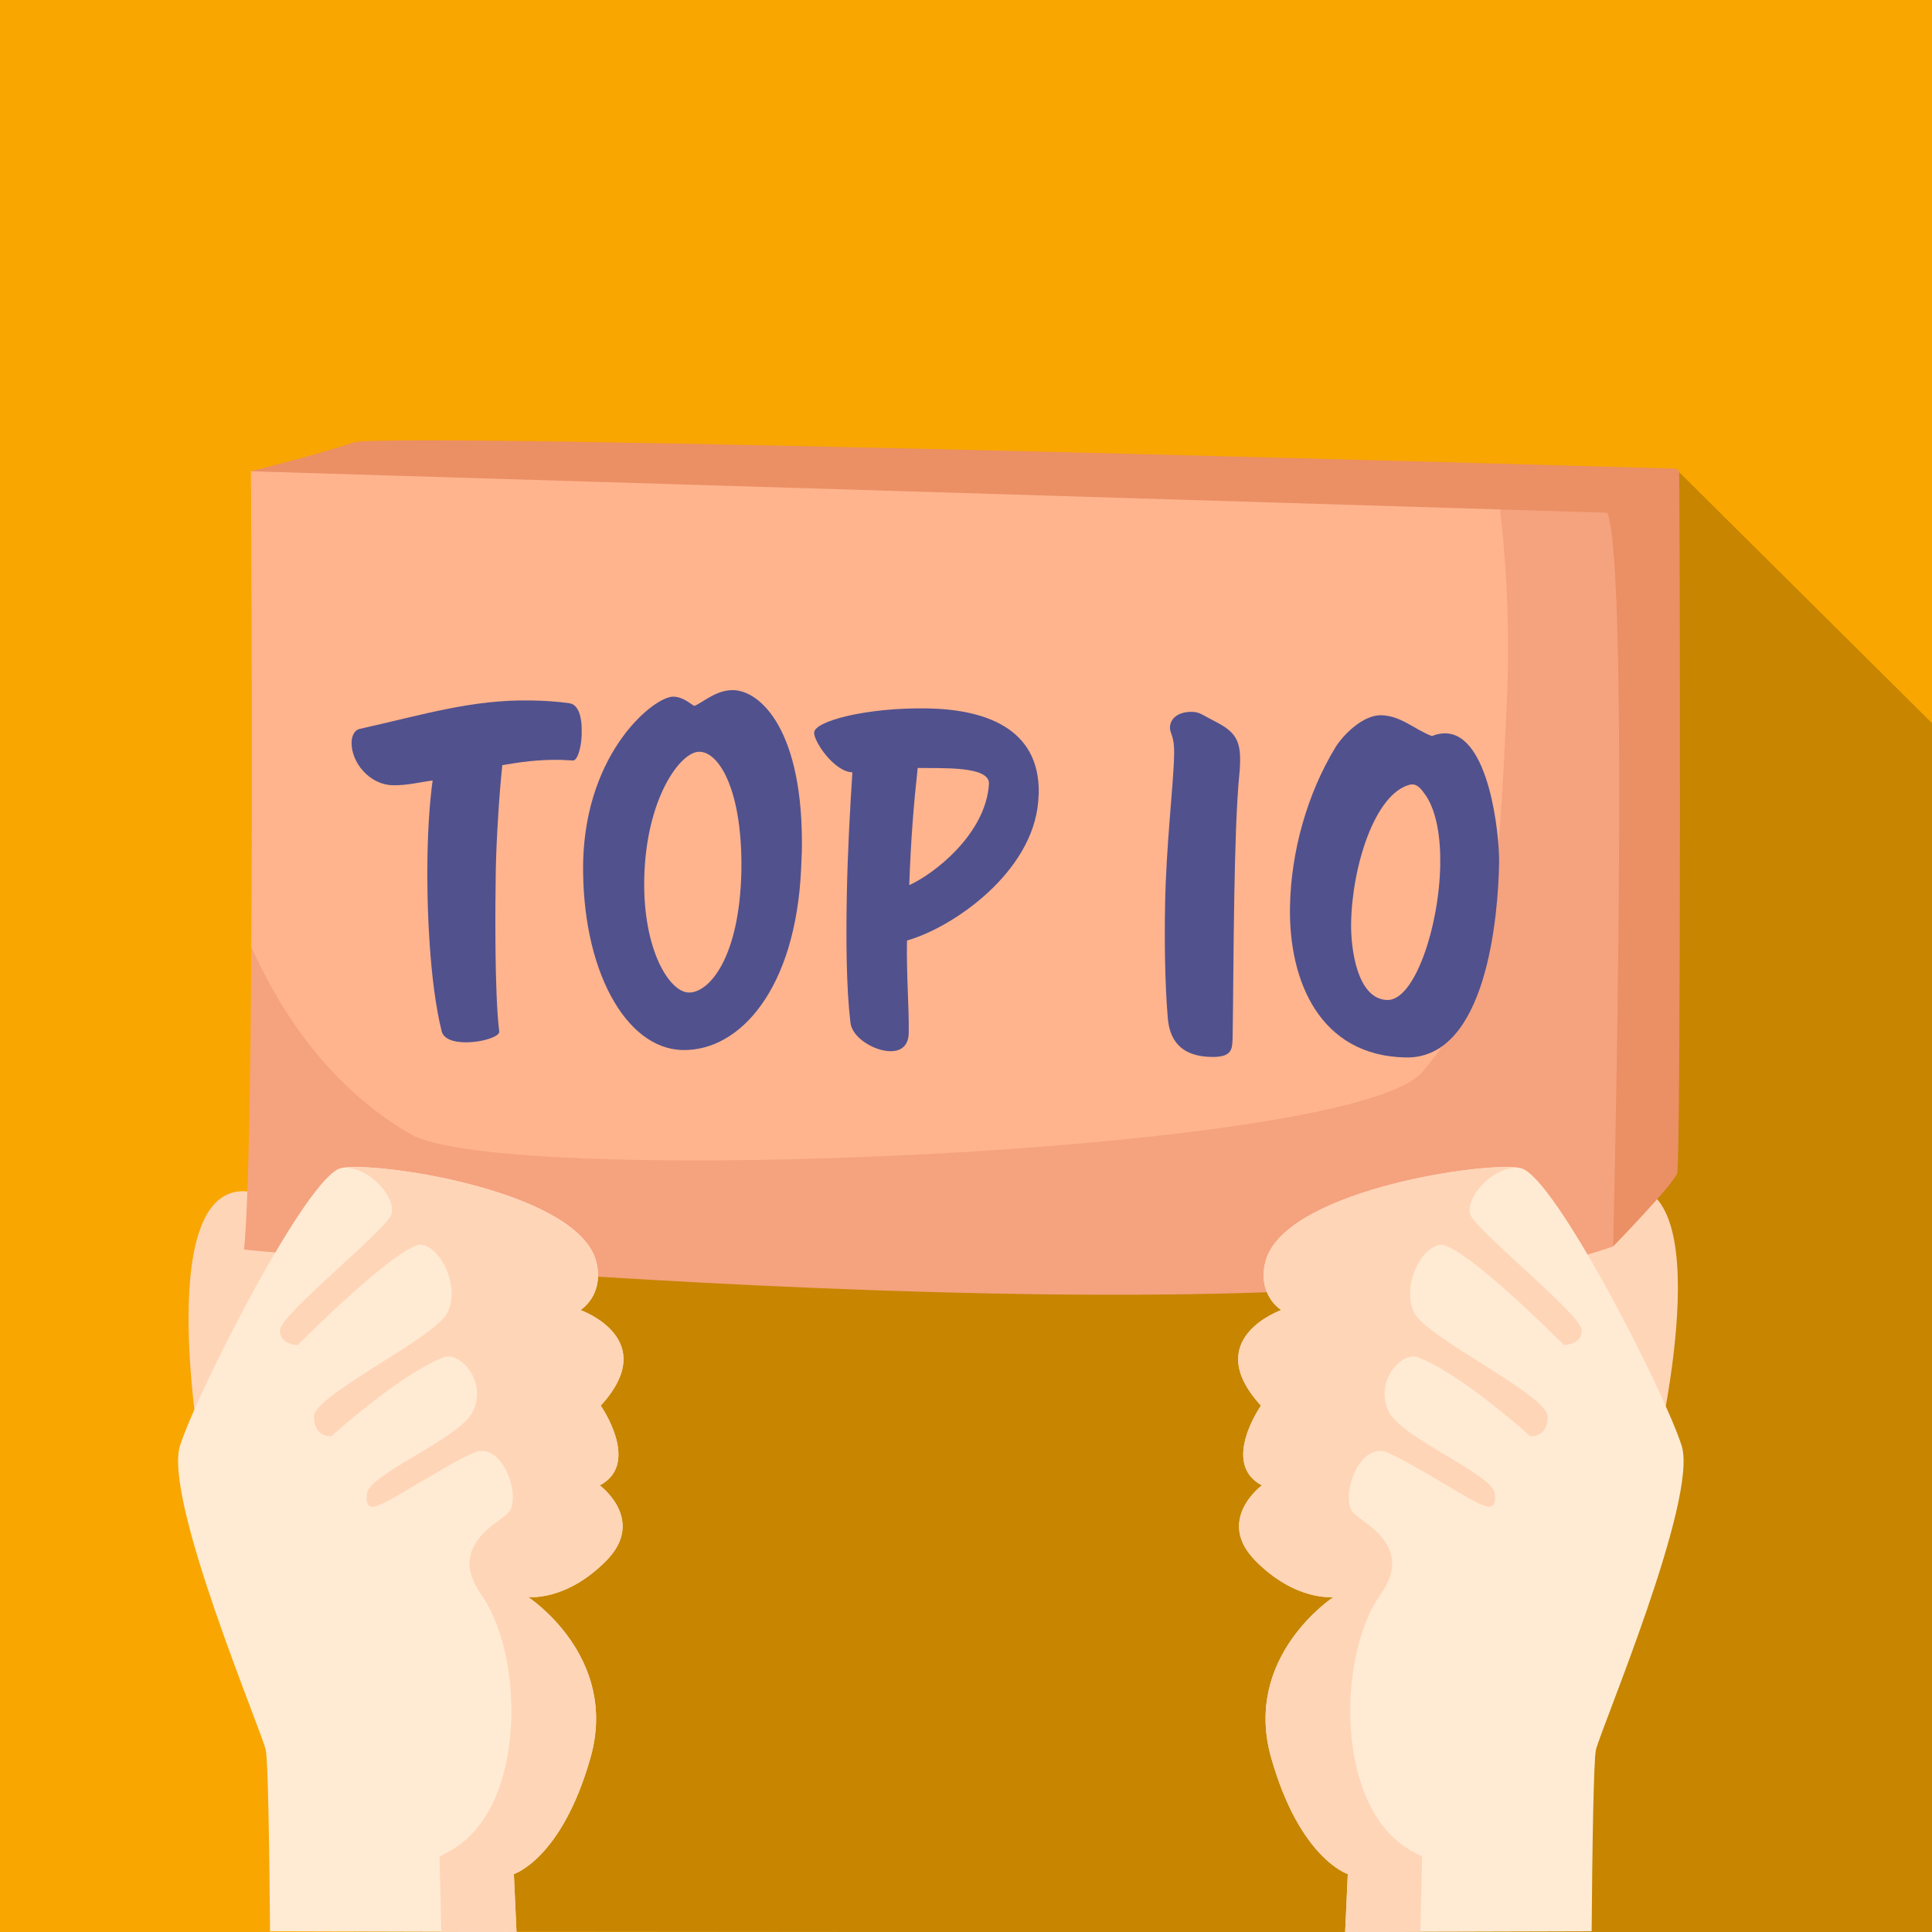
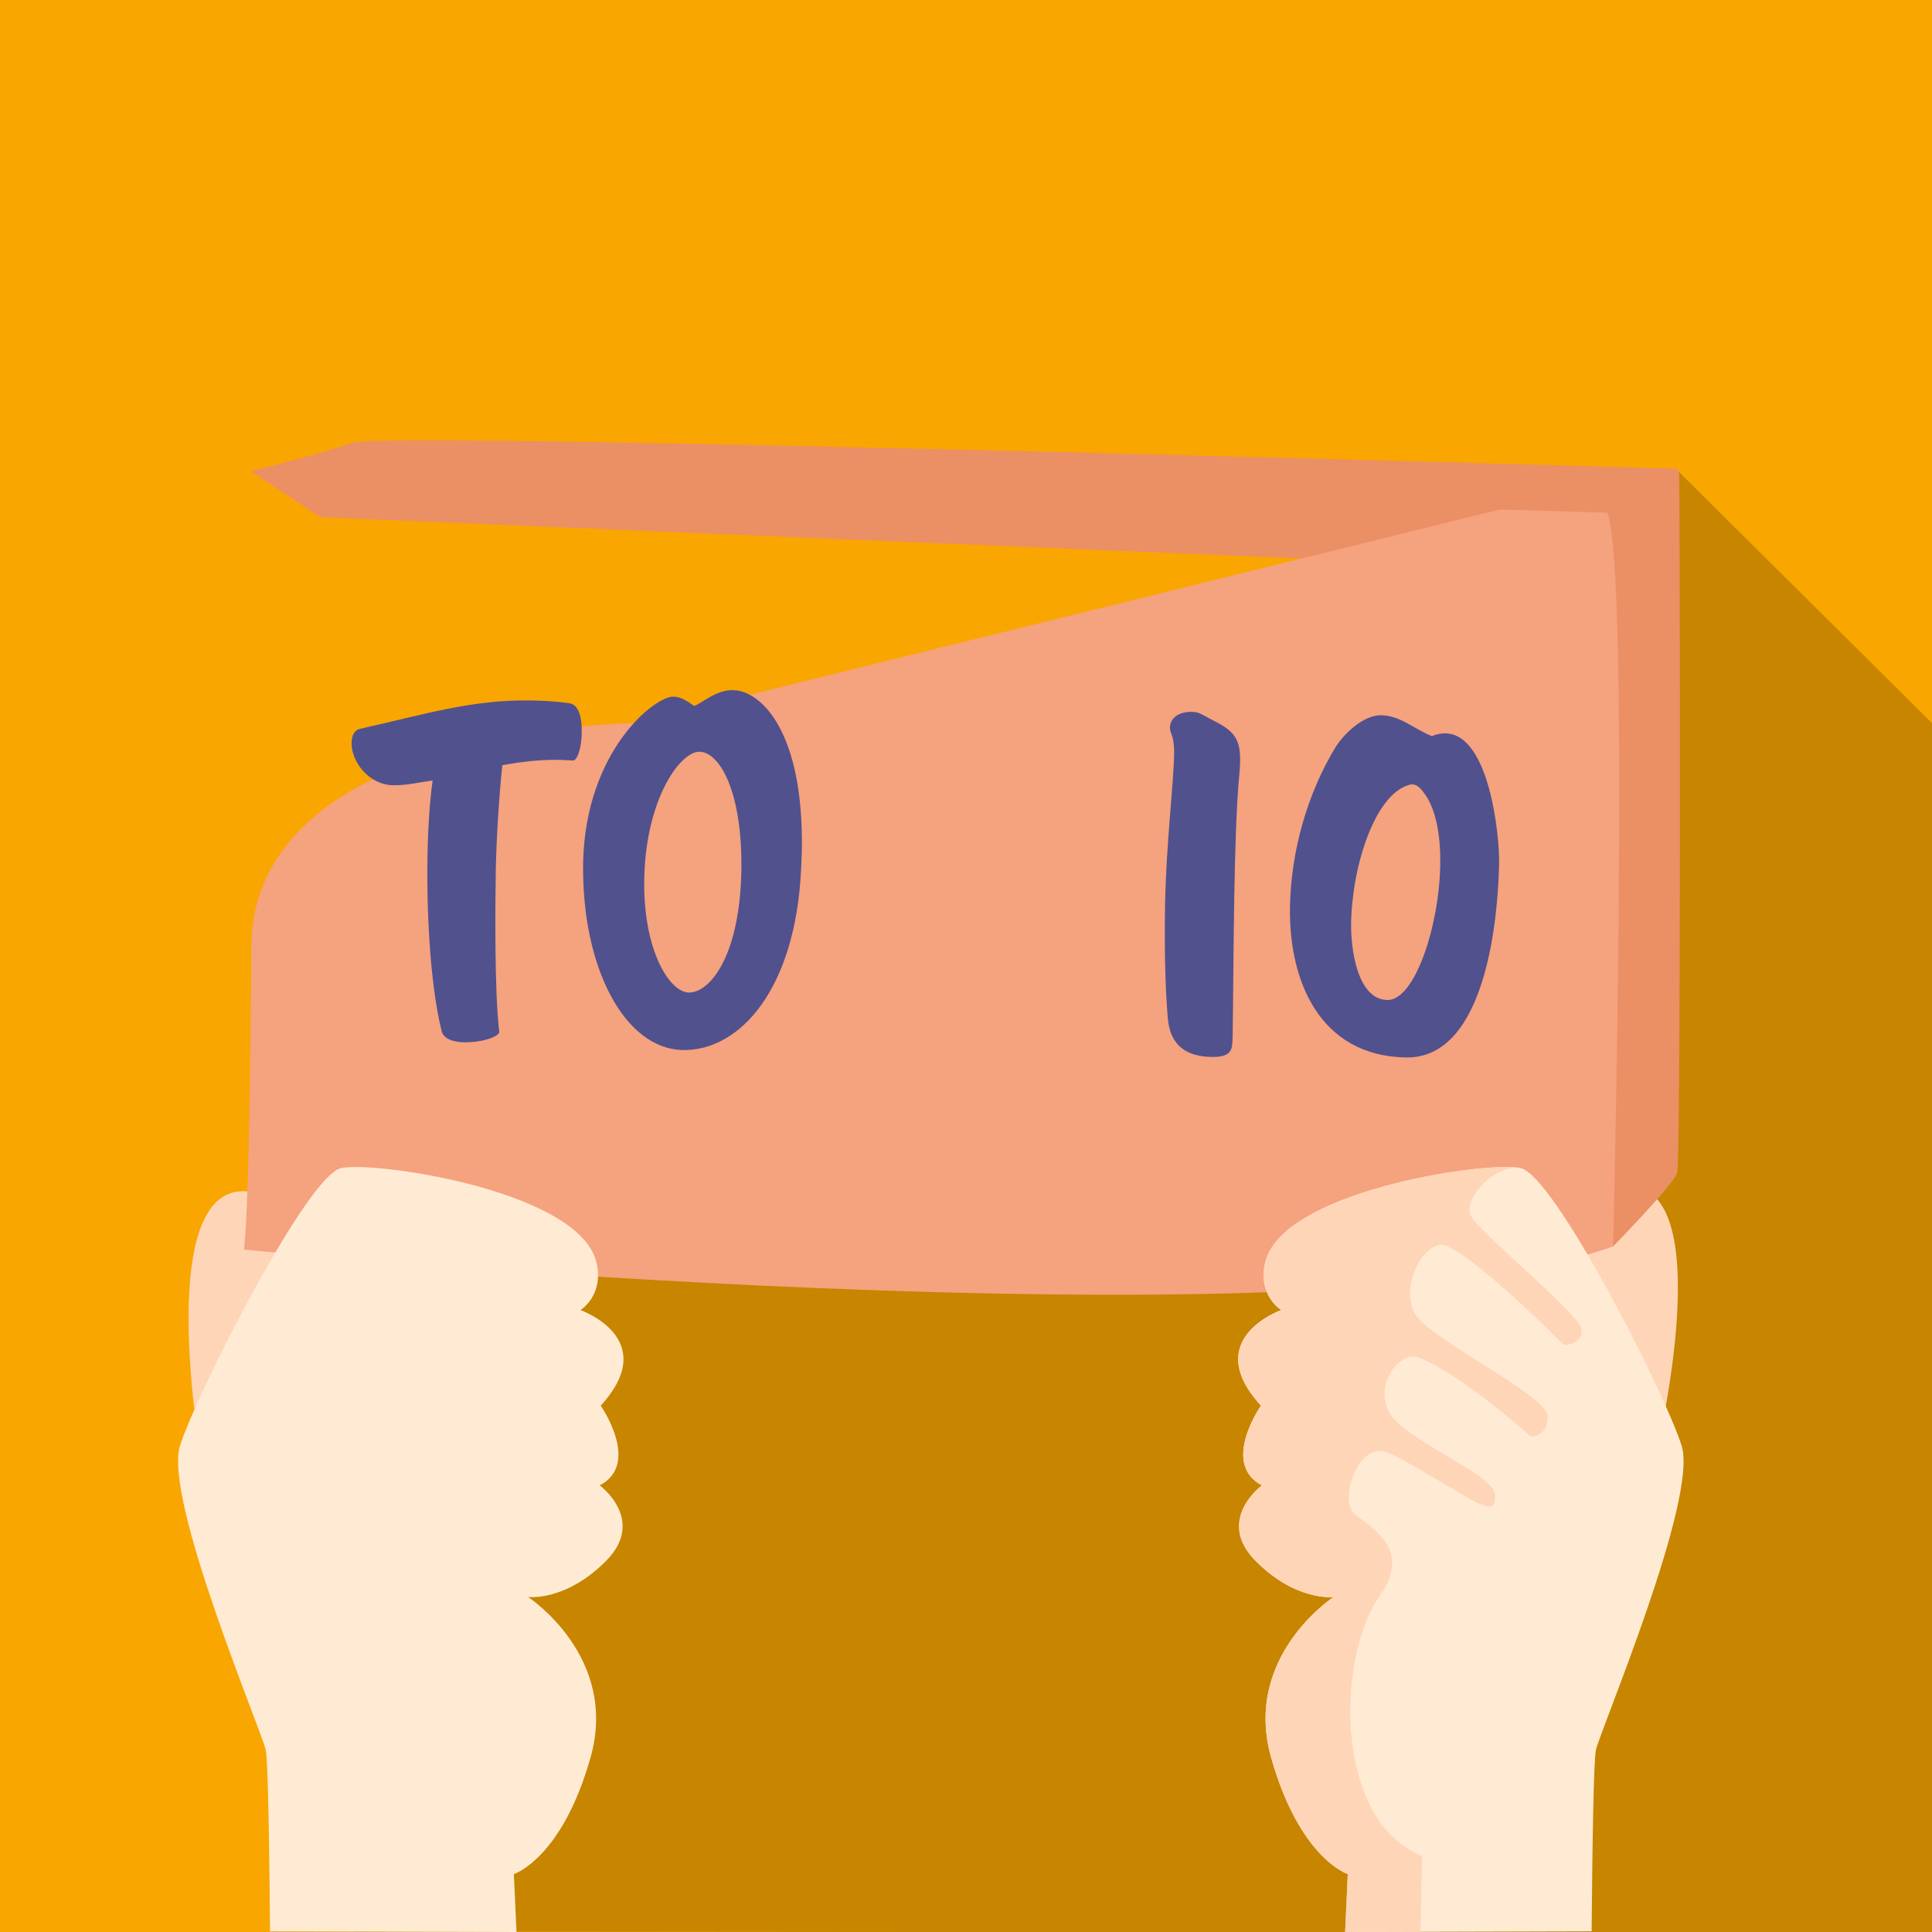
<svg xmlns="http://www.w3.org/2000/svg" id="Layer_1" viewBox="0 0 512 512.09">
  <rect x="0" y="0" width="512" height="512.09" fill="#333333" stroke="none" />
  <g id="Capa_1">
    <rect width="512" height="512" fill="#f9a600" />
    <path d="M512,191.64l-67.71-67.21L91.9,273.1l6.97,98.32-5.39,140.45,151.63.13c3.6.2,263.3,0,266.9,0V191.64Z" opacity=".2" />
  </g>
  <g>
    <g>
      <path d="M439.2,383.84s19.13-80.56-14.22-68.33c-33.35,12.23-5.52,40.9-5.52,40.9l19.75,27.43Z" fill="#ffd5b7" />
      <path d="M53.07,384.7s-14.24-81.56,18.31-67.35c32.55,14.22,3.05,41.16,3.05,41.16l-21.36,26.19Z" fill="#ffd5b7" />
      <path d="M443.64,124.19s-341.3-9.94-350.04-6.91-27.11,7.61-27.11,7.61l18.37,12.17,335.44,14.13,23.35-26.99Z" fill="#eb8f65" />
      <path d="M425.94,135.88s13.36-11.41,17.7-11.69c.81-.05,1.31.29,1.35,1.16.23,5.55.51,182.54-.52,185.56-1.03,3.03-16.96,19.39-16.96,19.39l-10.81-14.61s-1.05-172.31,9.25-179.81Z" fill="#eb8f65" />
      <path d="M427.5,330.3c-78.29,28.34-362.83.86-362.83.86,1.17-11.33,1.71-44.05,1.93-80.19.36-58.55,101.54-59.31,101.54-59.31l229.4-56.65,28.4.87c6.07,13.31,1.56,194.42,1.56,194.42h0Z" fill="#f5a27e" />
-       <path d="M399.31,186.55c-2.04,44.31-3.51,76.26-22.5,97.68-19.23,21.69-243.41,30.66-267.98,16.37-21.49-12.5-34.4-32.24-42.22-49.63.36-58.55-.12-126.08-.12-126.08l331.06,10.12c1.61,13.95,2.69,31.49,1.76,51.54h0Z" fill="#ffb48d" />
      <path d="M422.93,463.8c-.6,2.69-.95,25.58-1.13,48.01l-45.39.13-19.93.06.7-15.35s-12.71-4.01-20.31-30.86c-7.61-26.84,16.55-42.57,16.55-42.57,0,0-9.95,1.27-20.69-9.58-10.74-10.86,1.69-20,1.69-20-11-5.78-.25-21.13-.25-21.13-16.23-17.73,5.37-25.33,5.37-25.33,0,0-6.34-3.85-4.23-12.66,4.45-18.49,55.73-26.44,66.81-25.1.32.03.61.09.86.14,8.94,1.92,38.21,59.49,42.67,73.55,4.47,14.06-21.51,75.26-22.73,80.69h0Z" fill="#ffebd3" />
      <path d="M419.16,352.37c.29,4.04-4.71,4.08-4.71,4.08,0,0-24.71-24.97-32.25-26.59-5.31-.09-11.03,11.03-7.35,18.12,3.49,6.73,35.31,21.72,35.31,27.43s-4.62,5.19-4.62,5.19c0,0-18.63-16.82-29.99-20.98-4.21-1.32-11.4,6.54-7.5,14.48,3.52,7.17,27.43,16.45,28.08,21.71.66,5.27-3.02,3.05-3.02,3.05-1.76.05-18.97-11.34-25.82-14.1-7.53-2.25-12.1,12.24-8.68,16.1,2.4,2.71,16.45,8.77,7.24,21.71-10.37,14.56-11.84,48.72,2.56,63.54,1.61,1.66,4.28,3.95,8.48,5.85l-.48,19.98-19.93.06.7-15.35s-12.71-4.01-20.31-30.86c-7.61-26.84,16.55-42.57,16.55-42.57,0,0-9.95,1.27-20.69-9.58-10.74-10.86,1.69-20,1.69-20-11-5.78-.25-21.13-.25-21.13-16.23-17.73,5.37-25.33,5.37-25.33,0,0-6.34-3.85-4.23-12.66,4.45-18.49,55.73-26.44,66.81-25.1-7.65.17-14.16,8.91-12.36,12.68,2.18,4.57,29.1,26.23,29.39,30.27h0Z" fill="#ffd5b7" />
      <path d="M70.43,463.8c.6,2.69.95,25.58,1.13,48.01l45.39.13,19.93.06-.7-15.35s12.71-4.01,20.31-30.86c7.61-26.84-16.55-42.57-16.55-42.57,0,0,9.95,1.27,20.69-9.58,10.74-10.86-1.69-20-1.69-20,11-5.78.25-21.13.25-21.13,16.23-17.73-5.37-25.33-5.37-25.33,0,0,6.34-3.85,4.23-12.66-4.45-18.49-55.73-26.44-66.81-25.1-.32.03-.61.09-.86.14-8.94,1.92-38.21,59.49-42.67,73.55-4.47,14.06,21.51,75.26,22.73,80.69h0Z" fill="#ffebd3" />
-       <path d="M74.2,352.37c-.29,4.04,4.71,4.08,4.71,4.08,0,0,24.71-24.97,32.25-26.59,5.31-.09,11.03,11.03,7.35,18.12-3.49,6.73-35.31,21.72-35.31,27.43s4.62,5.19,4.62,5.19c0,0,18.63-16.82,29.99-20.98,4.21-1.32,11.4,6.54,7.5,14.48-3.52,7.17-27.43,16.45-28.08,21.71-.66,5.27,3.02,3.05,3.02,3.05,1.76.05,18.97-11.34,25.82-14.1,7.54-2.25,12.1,12.24,8.68,16.1-2.4,2.71-16.45,8.77-7.24,21.71,10.37,14.56,11.84,48.72-2.56,63.54-1.61,1.66-4.28,3.95-8.48,5.85l.48,19.98,19.93.06-.7-15.35s12.71-4.01,20.31-30.86c7.61-26.84-16.55-42.57-16.55-42.57,0,0,9.95,1.27,20.69-9.58,10.74-10.86-1.69-20-1.69-20,11-5.78.25-21.13.25-21.13,16.23-17.73-5.37-25.33-5.37-25.33,0,0,6.34-3.85,4.23-12.66-4.45-18.49-55.73-26.44-66.81-25.1,7.65.17,14.16,8.91,12.36,12.68-2.18,4.57-29.1,26.23-29.39,30.27h0Z" fill="#ffd5b7" />
    </g>
    <g>
      <rect x="206.97" y="75.76" width="93.45" height="318.82" transform="translate(14.03 484.62) rotate(-88.98)" fill="none" />
      <path d="M151.88,201.54c-1.12-.02-2.24-.15-3.36-.17-5.83-.1-10.78.59-15.4,1.41-.8,7.28-1.59,19.84-1.73,27.8-.16,9.09-.36,32.65.92,42.89-.02,1.23-4.54,2.84-9.25,2.75-2.92-.05-5.48-.88-6.01-2.91-3.25-12.96-4-33.52-3.77-46.19.14-7.85.6-14.69,1.37-20.29-3.04.39-6.76,1.34-10.46,1.27-6.4-.11-11.11-6.15-11.02-11.31.03-1.79.73-3.35,2.31-3.66,16.79-3.74,29.54-7.78,45.25-7.5,3.25.06,6.62.23,10.2.74,2.46.38,3.3,3.87,3.23,7.46,0,.45-.01.79-.02,1.23-.18,3.59-1.24,6.49-2.25,6.47Z" fill="#51518e" />
      <path d="M180.92,278.27c-15.15-.27-26.89-21.47-26.38-49.97.75-29.39,18.96-43.77,23.9-43.68,2.58.05,4.46,1.88,5.57,2.46,2.38-.97,5.8-4.27,10.29-4.19,7.29.13,18.77,10.77,18.2,42.75-.03,1.46-.17,3.14-.2,4.71-1.46,31.62-16.13,48.2-31.38,47.92ZM185.36,199.22c-5.05-.09-14.25,12.43-14.63,33.86-.33,18.62,6.65,29.86,11.81,29.95,5.39.1,13.41-9.19,13.93-31.96.38-21.21-5.72-31.75-11.1-31.85Z" fill="#51518e" />
-       <path d="M240.36,249.25c-.17,9.31.58,17.86.46,24.48-.06,3.59-2.22,4.9-4.91,4.85-4.38-.08-10.15-3.66-10.53-7.59-1.08-8.89-1.19-21.12-.97-33.58.21-11.56.87-23.33,1.48-32.74-4.71-.08-10.18-8.04-10.14-10.51.05-3.03,13.81-6.71,30.08-6.42,14.47.26,29.77,4.8,29.45,22.52-.01.67-.14,1.46-.15,2.24-1.57,18.71-22.48,33.27-34.78,36.75ZM243.2,203.51c-1.07,9.75-1.8,18.82-2.24,31.05,6.33-2.8,20.33-13.44,21.13-26.89.08-4.71-12.27-4.04-18.89-4.15Z" fill="#51518e" />
      <path d="M327.1,237.56c-.25,14.25-.29,28.61-.44,37.14-.06,3.37-.1,5.5-5.6,5.4-6.51-.12-11.06-2.89-11.6-10.53-.74-8.88-.88-19.55-.7-29.87.29-16.04,2.25-31.72,2.4-39.91.09-4.82-1.14-5.41-1.11-6.98.05-2.58,2.43-4.22,5.8-4.16,2.13.04,2.57.72,6.46,2.7,5,2.56,6.42,4.94,6.33,10.33-.02.9-.04,2.02-.17,3.14-.82,8.4-1.15,20.52-1.37,32.75Z" fill="#51518e" />
      <path d="M372.57,280.24c-22.78-.41-31.06-20.2-30.71-39.94.26-14.47,4.46-29.77,12.09-42.32,1.85-3,7.11-8.52,12.05-8.43,5.27.09,8.8,3.75,13.48,5.52,1.24-.54,2.48-.74,3.6-.72,11.56.21,14.33,26.85,14.2,34.37-.25,13.91-3.28,51.91-24.71,51.52ZM374.32,207.88c-.22,0-.56-.01-.79.1-9.13,2.42-15.2,21.39-15.47,36.65-.12,6.62,1.55,20.23,9.62,20.38,7.18.13,13.7-19.28,14-35.78.13-7.29-.98-14.05-3.71-18.25-1.31-1.93-2.3-3.07-3.65-3.1Z" fill="#51518e" />
    </g>
  </g>
</svg>